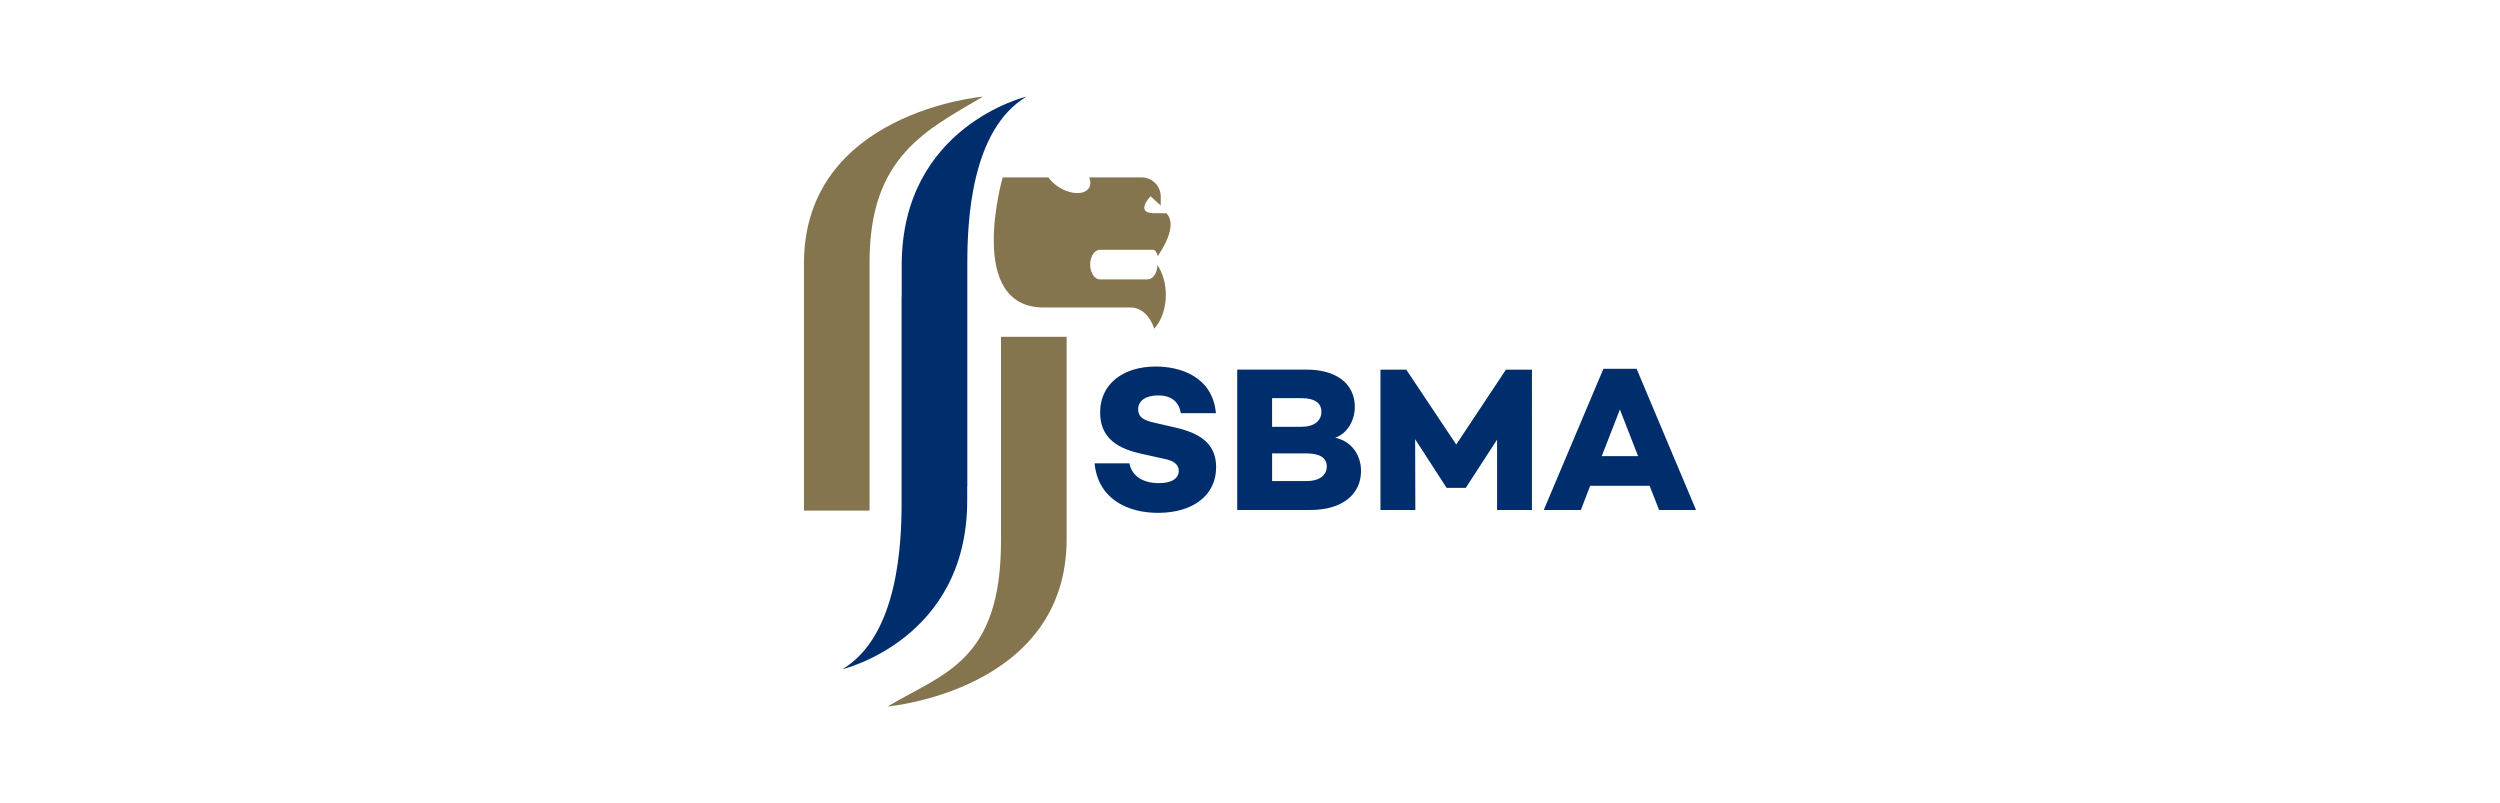
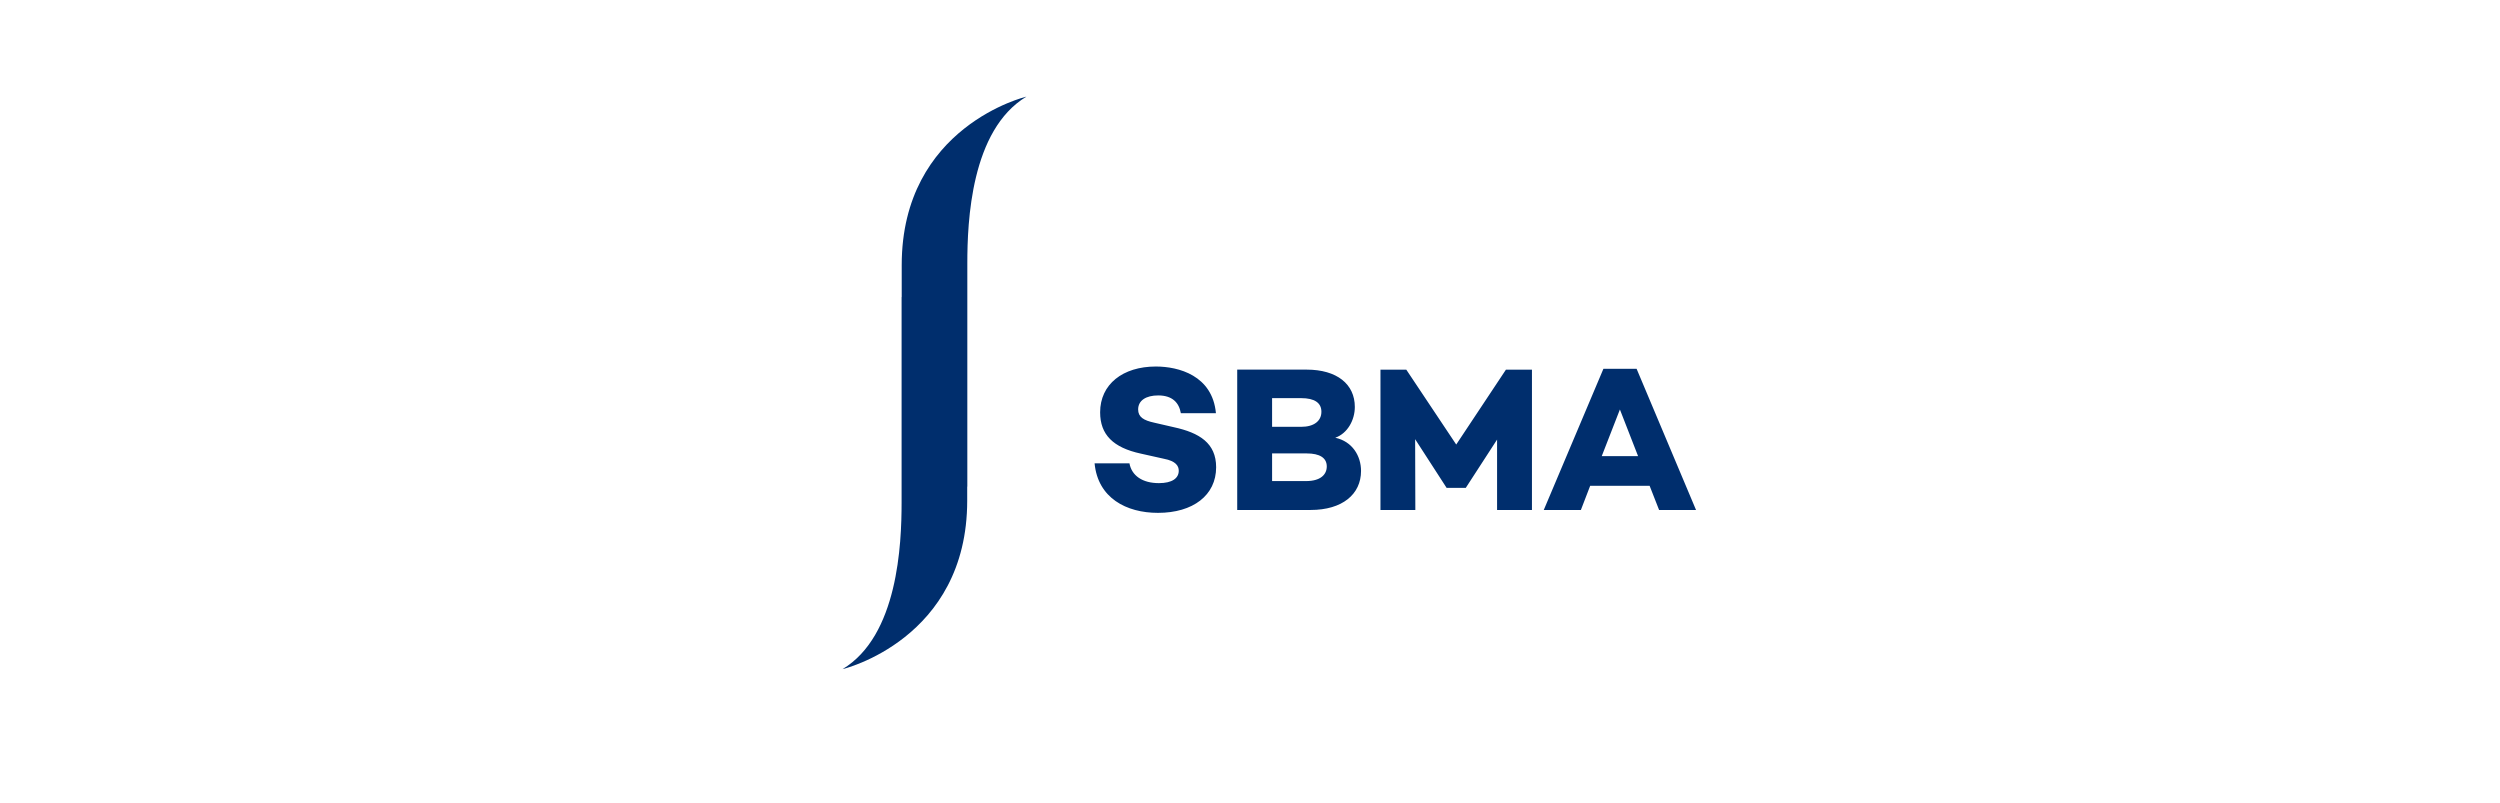
<svg xmlns="http://www.w3.org/2000/svg" version="1.1" id="レイヤー_1" x="0px" y="0px" width="358px" height="115px" viewBox="0 0 358 115" style="enable-background:new 0 0 358 115;" xml:space="preserve">
-   <rect style="fill:#FFFFFF;" width="358" height="115" />
-   <path style="fill:#85754E;" d="M115.127,37.728v35.386h9.395V37.469c0-15.168,8.28-18.9,16.232-23.633  C140.754,13.836,115.127,16.045,115.127,37.728 M157.515,35.77h7.616c0.281,0,0.525,0.359,0.666,0.898  c2.619-3.896,1.85-5.528,1.223-6.136h-1.752c-2.846,0-0.503-2.429-0.503-2.429l1.452,1.33v-1.292c0-1.511-1.218-2.736-2.724-2.736  h-7.513c0.207,0.549,0.222,1.079-0.032,1.496c-0.618,1.015-2.505,0.998-4.22-0.039c-0.681-0.415-1.223-0.925-1.601-1.457h-6.544  c0,0-5.355,18.621,5.875,18.629h12.478c1.496,0,2.778,1.25,3.351,3.034c1.008-1.11,1.662-2.865,1.662-4.85  c0-1.665-0.466-3.164-1.206-4.259c-0.024,1.135-0.639,2.048-1.396,2.048h-6.834c-0.774,0-1.401-0.947-1.401-2.119  C156.114,36.717,156.741,35.77,157.515,35.77 M143.343,48.233v29.22c0,17.326-8.282,18.963-16.232,23.711  c0,0,25.63-2.216,25.63-23.967V48.233H143.343L143.343,48.233z" />
  <path style="fill:#002E6D;" d="M129.125,37.967v4.576h-0.017v29.41c0,5.973-0.512,19.09-8.462,23.87c0,0,17.858-4.223,17.858-24.128v-2.014  h0.017V37.706c0-5.971,0.512-19.09,8.465-23.87C146.985,13.836,129.125,18.059,129.125,37.967 M174.121,59.168h-5.023  c-0.264-1.508-1.213-2.543-3.251-2.543c-1.714,0-2.865,0.71-2.865,2.009c0,1.093,0.798,1.567,2.307,1.894l2.804,0.647  c3.666,0.798,6.058,2.278,6.058,5.734c0,4.018-3.31,6.532-8.333,6.532c-4.523,0-8.602-2.126-9.073-7.093h4.992  c0.325,1.772,1.862,2.836,4.225,2.836c1.86,0,2.836-0.681,2.836-1.775c0-0.681-0.41-1.389-2.128-1.714l-3.307-0.739  c-3.961-0.857-5.824-2.717-5.824-5.912c0-4.018,3.251-6.559,7.979-6.559C168.768,52.487,173.618,53.759,174.121,59.168   M187.038,68.89c2.038,0,2.956-0.915,2.956-2.097c0-1.242-1.033-1.862-2.865-1.862h-4.965v3.961h4.875V68.89z M182.163,61.121h4.167  c1.862,0,2.895-0.857,2.895-2.16c0-1.272-0.974-1.948-2.895-1.948h-4.167V61.121z M194.9,67.443c0,3.339-2.687,5.585-7.211,5.585  h-10.52V52.929h9.929c4.343,0,6.913,2.072,6.913,5.348c0,1.862-1.033,3.783-2.802,4.406C193.657,63.215,194.9,65.285,194.9,67.443   M219.375,73.028h-4.994V62.949l-4.466,6.888v0.027h-2.776v-0.027l-4.491-6.947l0.029,10.137h-4.994V52.932h3.696l7.152,10.725  l7.12-10.725h3.725L219.375,73.028z M231.97,58.639l2.602,6.678h-5.202C229.37,65.317,231.97,58.639,231.97,58.639z M229.607,52.817  l-8.541,20.213h5.316l1.33-3.461h8.514l1.357,3.461h5.289l-8.509-20.213H229.607L229.607,52.817z" />
</svg>